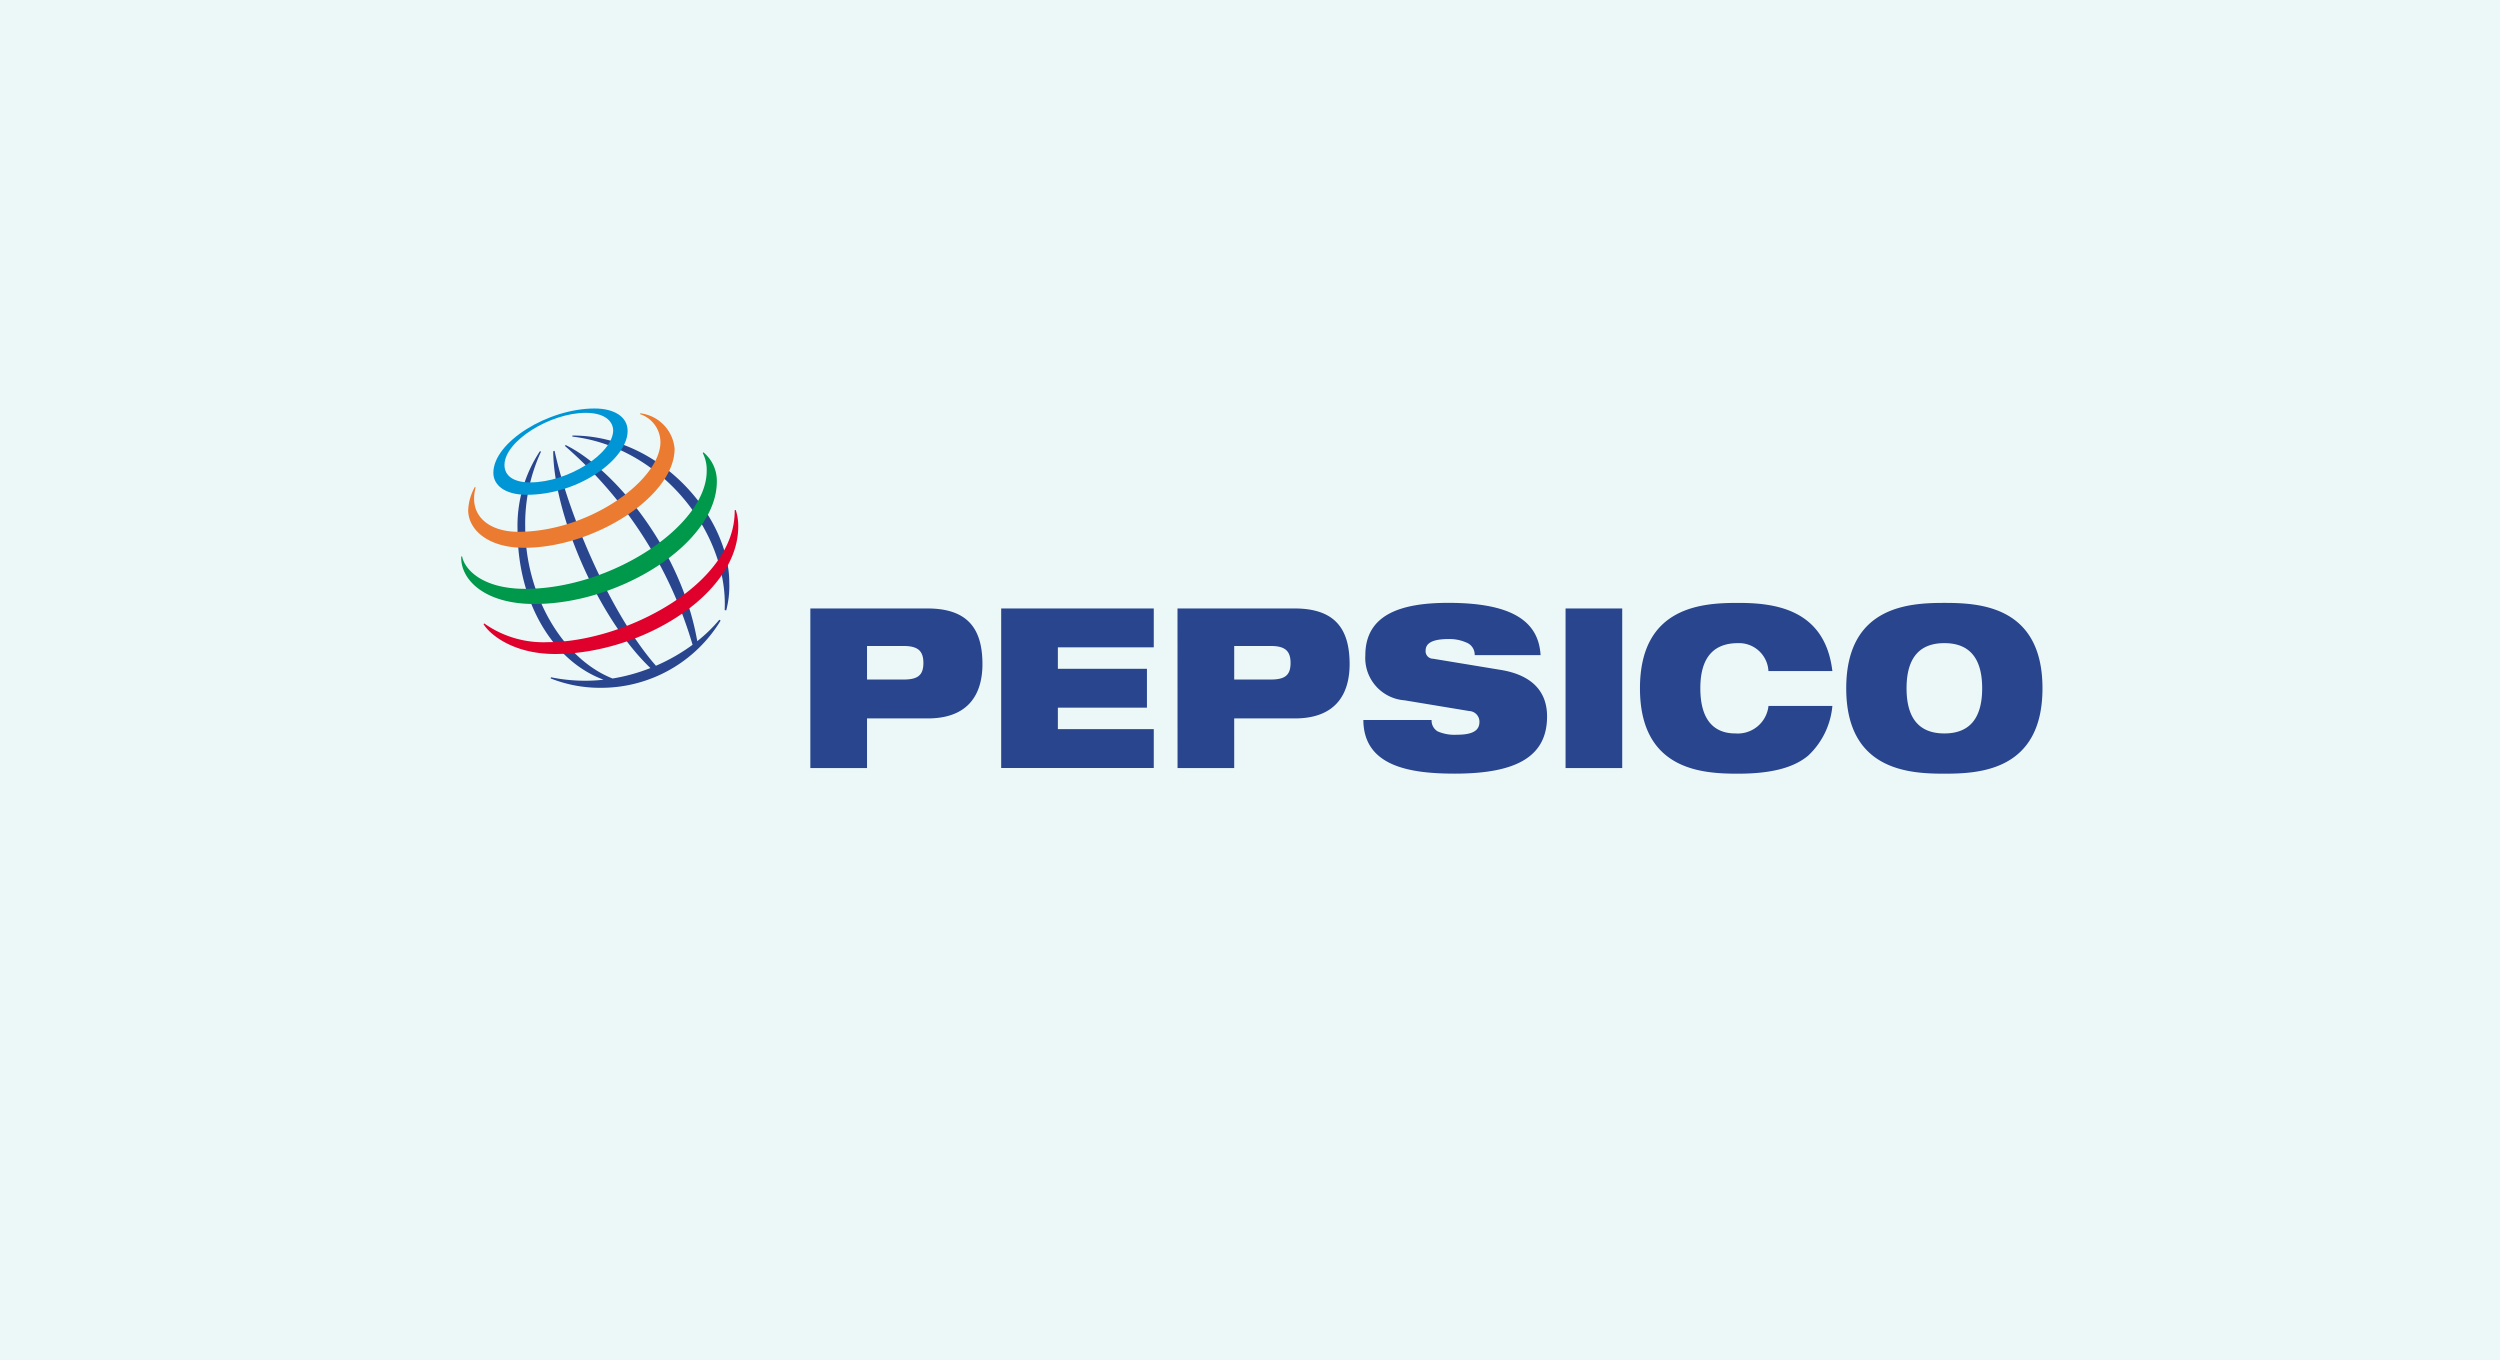
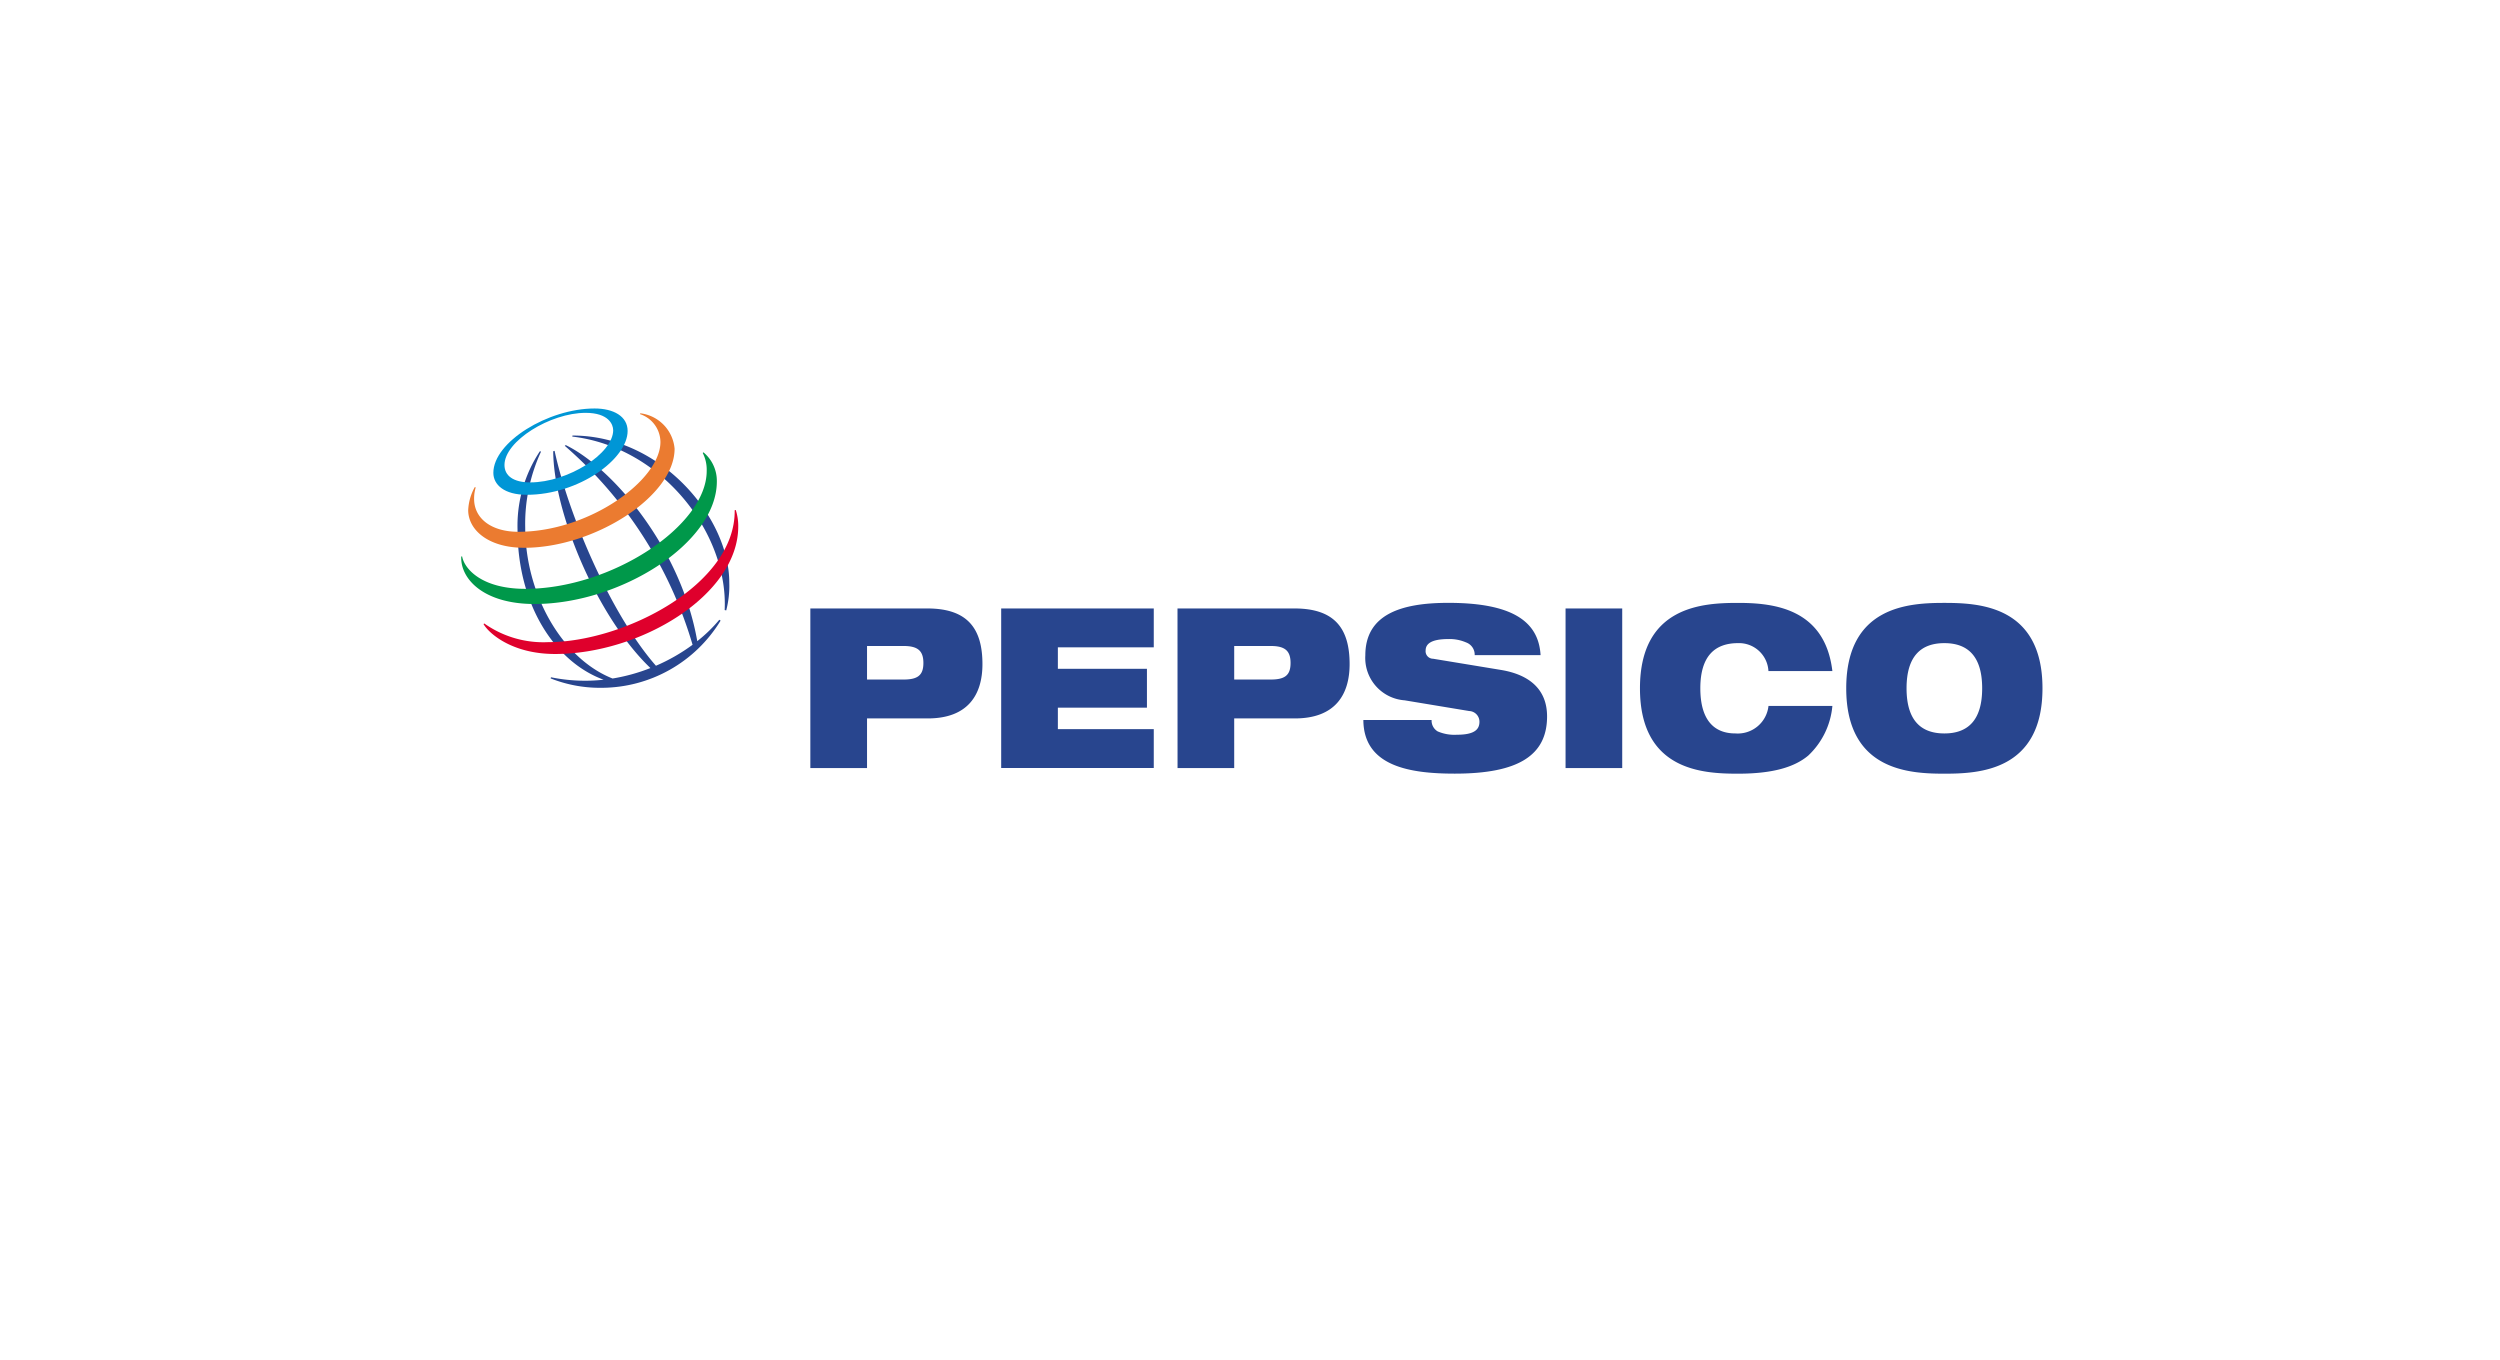
<svg xmlns="http://www.w3.org/2000/svg" width="189.728" height="103.241" viewBox="0 0 189.728 103.241">
  <g transform="translate(-484 -1370)">
-     <rect width="189.728" height="103.241" transform="translate(484 1370)" fill="#ecf8f8" />
    <g transform="translate(519 1401)">
      <g transform="translate(0)">
        <path d="M115.354,58.722h2.777c1.084,0,1.5.374,1.5,1.29s-.412,1.256-1.5,1.256h-2.777Zm-4.3,9.263h4.3V64.219h4.609c3.051,0,4.15-1.8,4.15-4.121,0-2.7-1.13-4.224-4.181-4.224h-8.88V67.986Zm14.481-12.112h11.58v2.951h-7.278v1.629h6.76v2.952h-6.76v1.628h7.278v2.951h-11.58V55.873Zm17.684,2.849h2.777c1.084,0,1.5.374,1.5,1.29s-.412,1.256-1.5,1.256h-2.777Zm-4.3,9.263h4.3V64.219h4.608c3.052,0,4.151-1.8,4.151-4.121,0-2.7-1.13-4.224-4.182-4.224h-8.88Zm17.226-5.14a3.222,3.222,0,0,1-2.975-3.41c0-3.139,2.762-3.987,6.3-3.987,4.852,0,6.851,1.407,7,3.969h-5a.989.989,0,0,0-.656-.967,3.146,3.146,0,0,0-1.343-.254c-1.281,0-1.724.356-1.724.865a.568.568,0,0,0,.564.628l5.142.848c2.167.356,3.51,1.476,3.51,3.528,0,2.953-2.167,4.344-7,4.344-3.311,0-6.927-.509-6.942-4.072H158.2a.952.952,0,0,0,.458.865,3.193,3.193,0,0,0,1.464.255c1.342,0,1.709-.407,1.709-.985a.811.811,0,0,0-.778-.814l-4.914-.815Zm12.221-6.972h4.3V67.986h-4.3Zm20.249,7.4a5.878,5.878,0,0,1-1.832,3.766c-1.052.882-2.7,1.374-5.324,1.374s-7.446-.2-7.446-6.48,4.837-6.481,7.446-6.481,6.591.373,7.156,5.174h-4.852a2.237,2.237,0,0,0-2.3-2.121c-1.756,0-2.869.967-2.869,3.427s1.084,3.426,2.655,3.426a2.347,2.347,0,0,0,2.518-2.086h4.852Zm5.63-1.34c0-2.461,1.114-3.427,2.869-3.427s2.869.967,2.869,3.427-1.114,3.426-2.869,3.426-2.869-.966-2.869-3.426Zm-4.578,0c0,6.276,4.837,6.48,7.447,6.48s7.446-.2,7.446-6.48-4.837-6.481-7.446-6.481-7.447.2-7.447,6.481ZM104.55,55.993c.278-5.811-4.733-12.355-11.565-13.164L93,42.75c6.735,0,11.9,6.235,11.9,11.154a7.4,7.4,0,0,1-.232,2.119Zm-.408.739a10.945,10.945,0,0,1-1.672,1.622c-1.215-6.986-6.348-13.095-9.978-14.878l-.078.054a31.835,31.835,0,0,1,9.7,15.1,14.134,14.134,0,0,1-2.78,1.592c-3.444-3.928-6.656-11.5-7.691-16.311l-.105.032c.024,4.666,3.336,12.588,7.377,16.453a13.93,13.93,0,0,1-2.873.794c-3.873-1.534-6.629-6.448-6.629-11.482a13.075,13.075,0,0,1,1.2-5.735l-.083-.033a10.23,10.23,0,0,0-1.7,5.934c0,5.69,2.806,10.039,6.531,11.408a12.832,12.832,0,0,1-3.992-.187l-.028.087a10.166,10.166,0,0,0,3.813.714,10.614,10.614,0,0,0,9.088-5.1l-.091-.061Z" transform="translate(-84.554 -40.697)" fill="#28458e" fill-rule="evenodd" />
        <path d="M58.493,0C54.957,0,50.81,2.552,50.81,4.886c0,.9.826,1.665,2.534,1.665C57.31,6.55,61,3.825,61,1.706,61,.591,59.925,0,58.493,0Zm1.412,1.64c0,1.786-3.43,3.97-6.3,3.97-1.267,0-1.951-.5-1.951-1.321,0-1.812,3.469-3.958,6.158-3.958,1.754,0,2.09.892,2.09,1.31Z" transform="translate(-48.369 0)" fill="#0096d6" fill-rule="evenodd" />
        <path d="M11.618,13.22a3.956,3.956,0,0,0-.5,1.75c0,1.481,1.5,2.856,4.25,2.856,5.3,0,11.414-3.9,11.414-7.517a2.965,2.965,0,0,0-2.605-2.69l-.02.063A2.248,2.248,0,0,1,25.707,9.8c0,2.883-5.4,6.812-10.783,6.812-2.06,0-3.358-1.017-3.358-2.5a2.915,2.915,0,0,1,.123-.866l-.072-.027Z" transform="translate(-10.586 -7.254)" fill="#eb7b30" fill-rule="evenodd" />
        <path d="M18.38,69.25A2.81,2.81,0,0,1,19.4,71.462c0,4.687-7.344,9.3-13.838,9.3-3.872,0-5.638-1.912-5.56-3.609H.07c.152.882,1.409,2.459,4.8,2.459,6.5,0,13.76-4.769,13.76-8.948a2.8,2.8,0,0,0-.3-1.362Z" transform="translate(0.002 -65.924)" fill="#00984a" fill-rule="evenodd" />
        <path d="M54.47,160.36a3.934,3.934,0,0,1,.189,1.251c0,5.214-7.433,9.679-13.9,9.679-3.327,0-5.064-1.616-5.431-2.272l.059-.044a7.753,7.753,0,0,0,4.85,1.417c5.709,0,14.228-4.343,14.152-10.011l.078-.019Z" transform="translate(-33.633 -152.658)" fill="#df002c" fill-rule="evenodd" />
      </g>
    </g>
  </g>
</svg>